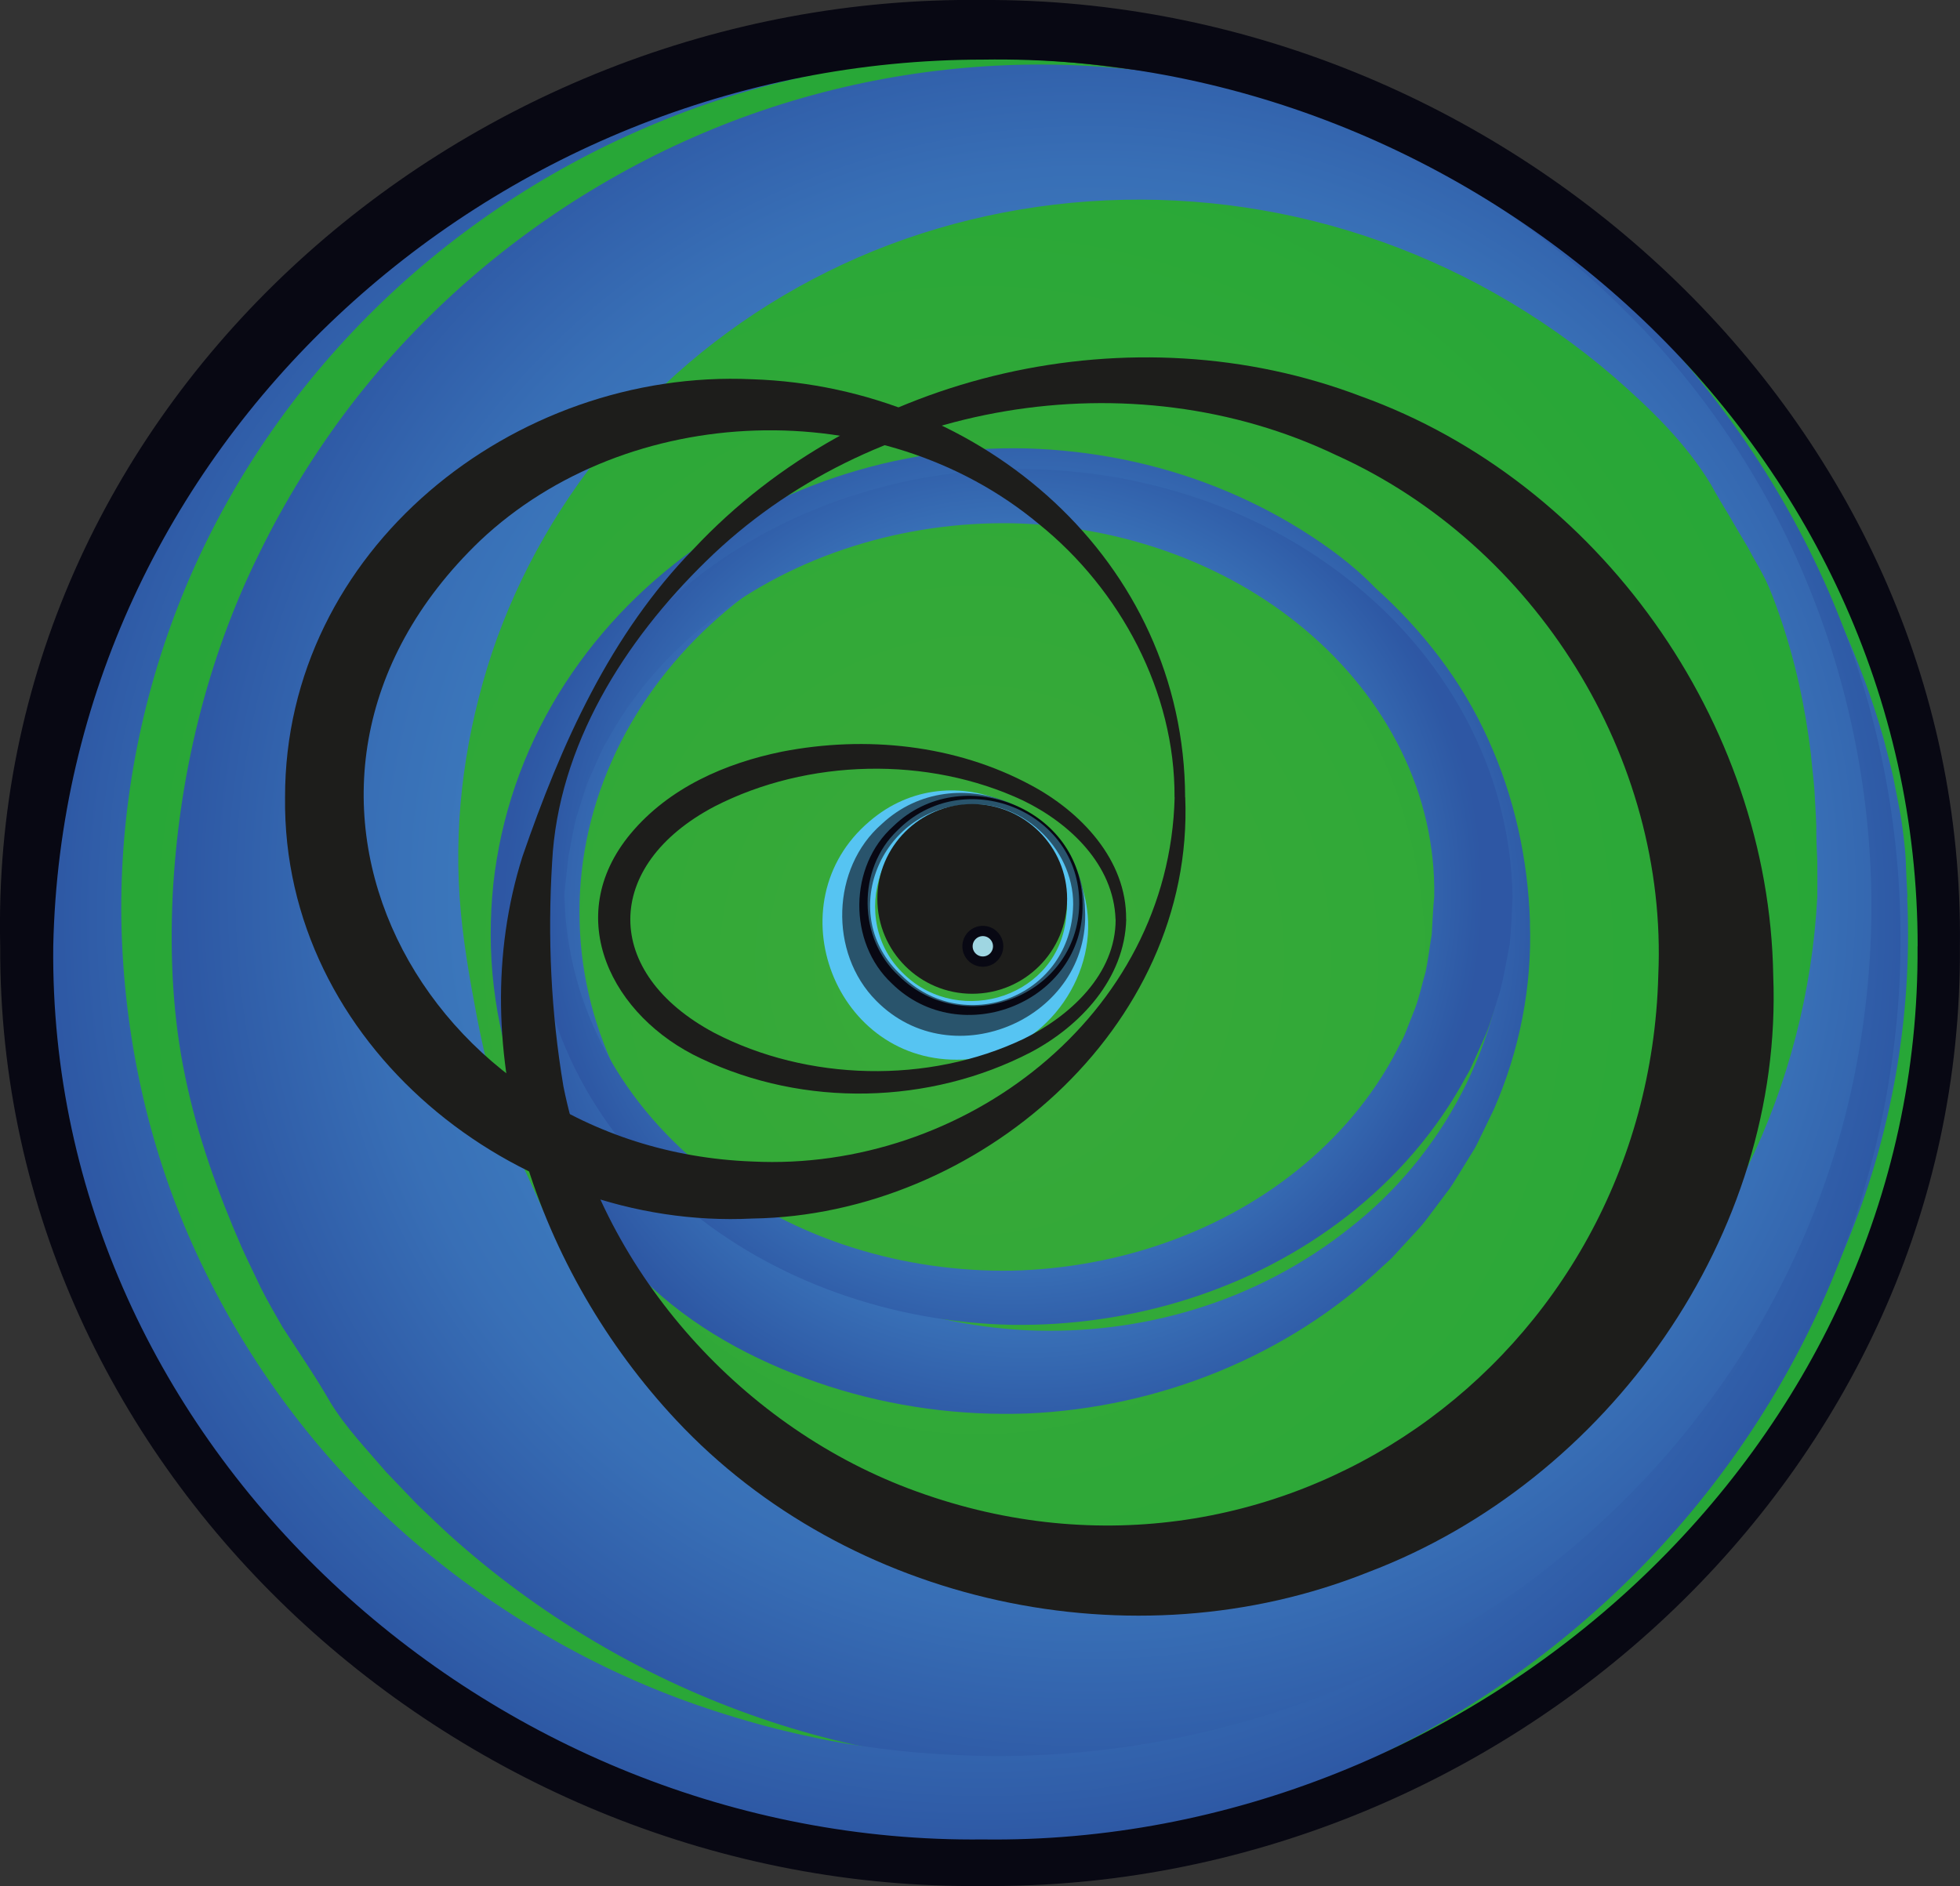
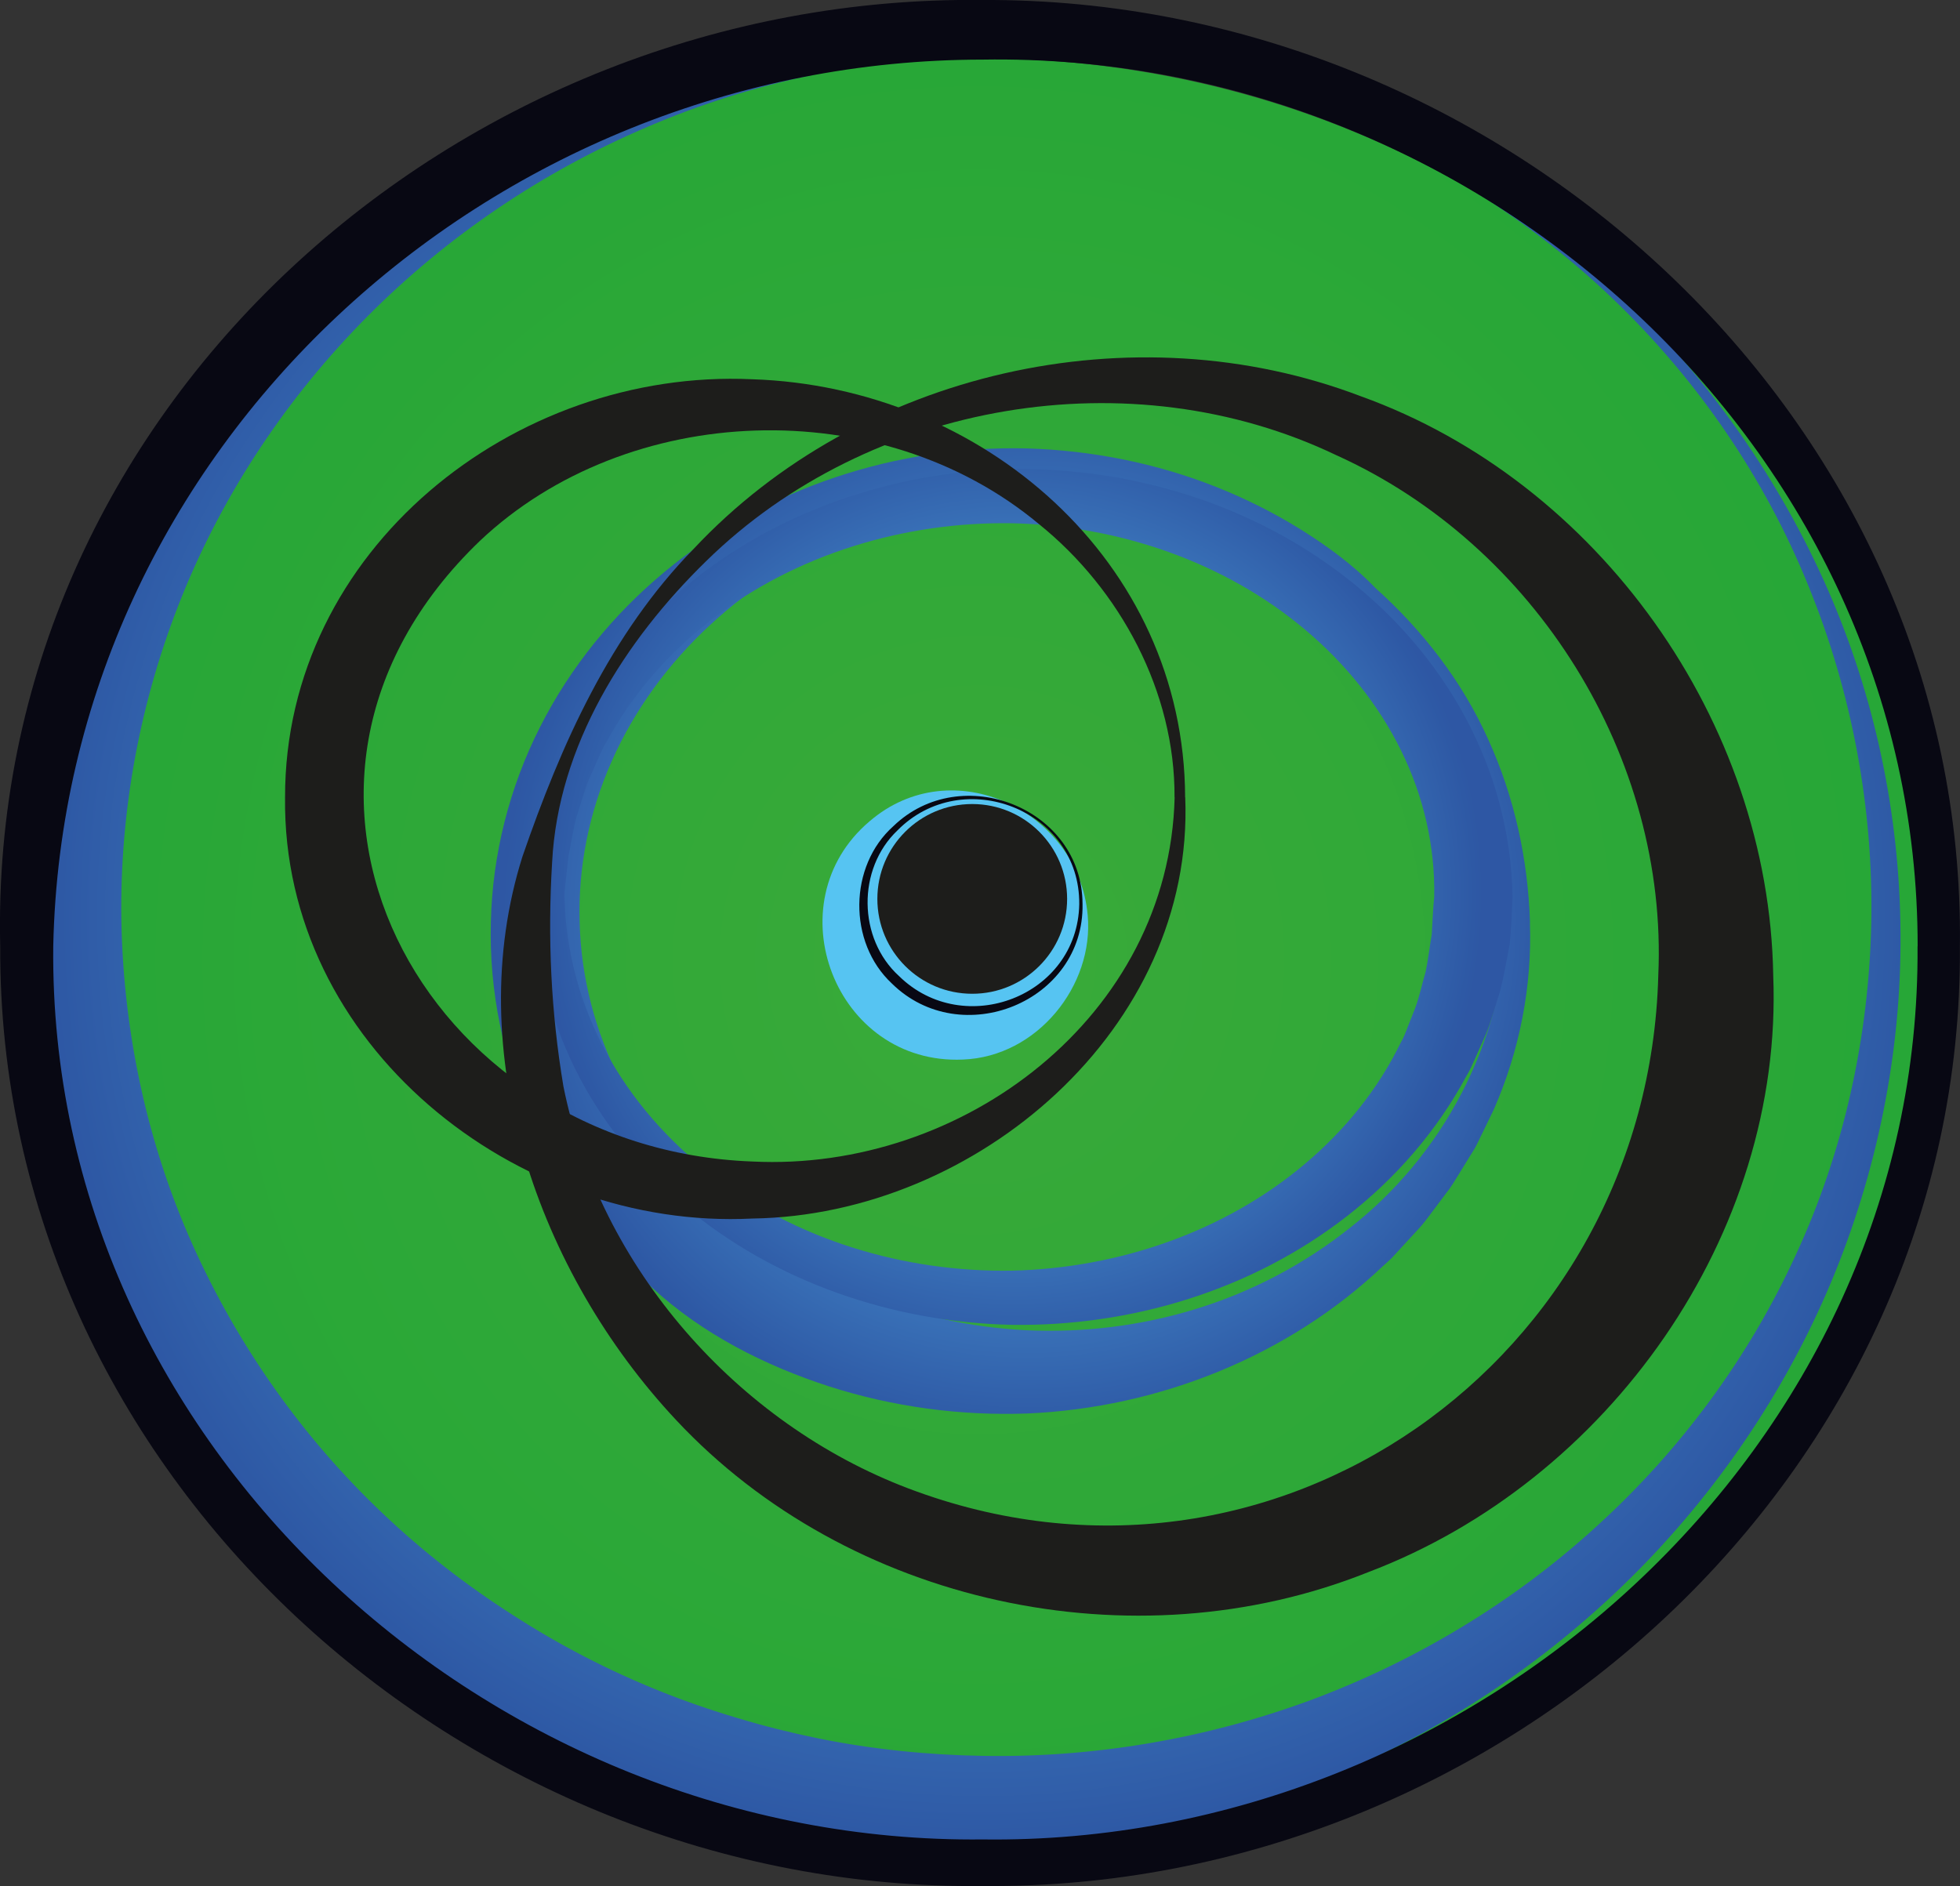
<svg xmlns="http://www.w3.org/2000/svg" xmlns:xlink="http://www.w3.org/1999/xlink" id="_Слой_1" data-name="Слой 1" viewBox="0 0 190.67 183.51">
  <rect x="0" y="0" width="190.67" height="183.51" fill="#333333" stroke="none" />
  <defs>
    <style>
      .cls-1 {
        fill: url(#_Безымянный_градиент_2027-3);
      }

      .cls-2 {
        fill: url(#_Безымянный_градиент_2409);
      }

      .cls-3 {
        fill: #080813;
      }

      .cls-4 {
        fill: url(#_Безымянный_градиент_2027-4);
      }

      .cls-5 {
        fill: #56c4f2;
      }

      .cls-6 {
        fill: url(#_Безымянный_градиент_2027-2);
      }

      .cls-7 {
        fill: #29546c;
      }

      .cls-8 {
        fill: url(#_Безымянный_градиент_2027);
      }

      .cls-9 {
        fill: #9fd6e2;
        stroke: #080813;
        stroke-miterlimit: 10;
      }

      .cls-10 {
        fill: #1d1d1b;
      }
    </style>
    <radialGradient id="_Безымянный_градиент_2409" data-name="Безымянный градиент 2409" cx="160.89" cy="40.5" fx="160.89" fy="40.5" r="107.32" gradientTransform="translate(-35.13 58.57) scale(.81 .86)" gradientUnits="userSpaceOnUse">
      <stop offset="0" stop-color="#3aaa39" />
      <stop offset="1" stop-color="#27a737" />
    </radialGradient>
    <radialGradient id="_Безымянный_градиент_2027" data-name="Безымянный градиент 2027" cx="105.95" cy="86.21" fx="105.95" fy="86.21" r="89.05" gradientTransform="translate(0 .64)" gradientUnits="userSpaceOnUse">
      <stop offset="0" stop-color="#fff" />
      <stop offset="0" stop-color="#fcfdfe" />
      <stop offset="0" stop-color="#f3f7fb" />
      <stop offset="0" stop-color="#e3eef7" />
      <stop offset="0" stop-color="#cde0f1" />
      <stop offset="0" stop-color="#b1cfe9" />
      <stop offset="0" stop-color="#8eb9df" />
      <stop offset="0" stop-color="#66a0d4" />
      <stop offset="0" stop-color="#448ccb" />
      <stop offset=".33" stop-color="#4289c8" />
      <stop offset=".57" stop-color="#3e7fc1" />
      <stop offset=".79" stop-color="#386fb6" />
      <stop offset=".98" stop-color="#2e59a5" />
      <stop offset="1" stop-color="#2e57a4" />
    </radialGradient>
    <radialGradient id="_Безымянный_градиент_2027-2" data-name="Безымянный градиент 2027" cx="95.61" cy="88.71" fx="95.61" fy="88.71" r="91.57" xlink:href="#_Безымянный_градиент_2027" />
    <radialGradient id="_Безымянный_градиент_2027-3" data-name="Безымянный градиент 2027" cx="99.88" cy="88.71" fx="99.88" fy="88.71" r="51.03" xlink:href="#_Безымянный_градиент_2027" />
    <radialGradient id="_Безымянный_градиент_2027-4" data-name="Безымянный градиент 2027" cx="98.43" cy="86.21" fx="98.43" fy="86.21" r="45.87" xlink:href="#_Безымянный_градиент_2027" />
  </defs>
  <ellipse class="cls-2" cx="95.61" cy="93.56" rx="91.55" ry="87.87" />
  <g>
-     <path class="cls-8" d="m185.53,87.27c.49,10.35-1.1,20.93-4.76,30.85-3.65,9.93-9.35,19.19-16.68,27.05-7.32,7.87-16.25,14.36-26.19,18.93-9.93,4.59-20.87,7.2-31.94,7.69-11.07.48-22.39-1.17-33.04-4.99-10.66-3.81-20.64-9.75-29.19-17.45-1.06-.97-2.09-1.97-3.14-2.97l-3-3.13c-1.87-2.19-3.91-4.3-5.43-6.77-1.44-2.52-3.09-4.9-4.67-7.35-.72-1.26-1.46-2.52-2.11-3.82-.62-1.32-1.27-2.62-1.87-3.95-2.33-5.34-4.32-10.89-5.5-16.64-1.2-5.74-1.48-11.64-1.22-17.44.54-11.6,3.32-23.1,8.4-33.38,2.51-5.14,5.52-10,8.95-14.49,3.44-4.48,7.33-8.58,11.53-12.24,8.42-7.32,18.16-12.91,28.48-16.42,10.33-3.51,21.21-4.95,31.82-4.33,10.62.63,21.02,3.29,30.41,7.8,9.4,4.49,17.79,10.78,24.6,18.34,3.44,3.76,6.29,7.94,9.34,11.96.76,1,1.5,2.03,2.19,3.1.64,1.09,1.28,2.18,1.87,3.3,1.15,2.26,2.13,4.58,3.36,6.8,2.24,4.55,4.14,9.31,5.53,14.27.32,1.24.66,2.49.93,3.75.24,1.26.51,2.53.73,3.81.19,1.28.36,2.56.45,3.86.05,1.29.1,2.58.18,3.88Zm-8.74,0c.02-1.15,0-2.3,0-3.46-.06-1.15-.11-2.3-.1-3.46-.04-1.16-.12-2.31-.18-3.47-.09-1.16-.24-2.31-.34-3.47-.55-4.63-1.55-9.26-3.12-13.73-.39-1.11-.8-2.23-1.31-3.3-.53-1.06-1.16-2.07-1.7-3.11-.6-1.02-1.22-2.03-1.8-3.06-.62-1.01-1.23-2.02-1.8-3.07-2.46-4.08-5.94-7.42-9.48-10.51-7.16-6.15-15.43-10.8-24.16-13.67-8.73-2.89-17.9-3.99-26.85-3.37-8.96.63-17.64,2.96-25.44,6.84-7.8,3.86-14.73,9.21-20.28,15.59-5.55,6.38-9.76,13.73-12.36,21.46-2.56,7.75-3.7,15.81-3.16,23.78.27,3.99.96,7.87,1.69,11.72.75,3.84,1.67,7.69,3.14,11.36.36.92.77,1.82,1.15,2.73.42.9.84,1.79,1.24,2.7.43.89.81,1.83,1.28,2.7.49.87,1.12,1.66,1.7,2.46.63.78,1.22,1.57,1.69,2.47l1.73,2.46,1.85,2.38,1.98,2.29c5.42,6,12.1,11,19.57,14.55,7.47,3.57,15.72,5.68,24.22,6.18,8.49.48,17.12-.67,25.31-3.47,8.19-2.79,15.92-7.25,22.57-13.08,6.66-5.82,12.21-13.04,16.17-21.15,3.96-8.1,6.3-17.09,6.79-26.3Z" />
    <path class="cls-6" d="m184.87,89.78c.23,11.55-1.97,23.16-6.32,33.95-4.36,10.79-10.95,20.72-19.19,29.07-8.25,8.34-18.17,15.13-29.08,19.75-10.89,4.67-22.76,7.11-34.66,7.32-5.96.07-11.93-.44-17.81-1.5-2.94-.54-5.86-1.2-8.74-2.01-2.87-.83-5.71-1.8-8.49-2.9-5.56-2.2-10.91-4.95-15.95-8.18-5.03-3.25-9.72-7.01-14.02-11.18-8.58-8.33-15.58-18.35-20.15-29.42-4.61-11.03-6.96-23.01-6.72-34.91.2-11.89,2.83-23.72,7.76-34.46,4.89-10.76,11.98-20.42,20.59-28.33,8.6-7.93,18.72-14.11,29.58-18.17,10.86-4.05,22.44-6.03,33.94-5.84,11.5.23,22.94,2.53,33.52,6.91,10.58,4.37,20.26,10.79,28.48,18.68,8.22,7.91,15,17.33,19.74,27.77,4.74,10.43,7.31,21.89,7.52,33.44Zm-2.83,0c.21-11.16-1.87-22.4-6.13-32.81-4.22-10.43-10.74-19.96-18.89-27.78-4.06-3.93-8.56-7.39-13.32-10.41-4.78-2.99-9.85-5.52-15.1-7.54-10.51-4.05-21.77-6.03-32.98-5.82-11.2.21-22.33,2.51-32.55,6.89-10.23,4.34-19.56,10.66-27.32,18.47-7.76,7.81-13.96,17.1-18.04,27.21-4.08,10.11-6.1,20.97-5.9,31.79.23,10.81,2.53,21.53,6.93,31.34,4.39,9.8,10.69,18.74,18.48,26.12,3.89,3.7,8.14,7,12.66,9.89,4.5,2.91,9.29,5.39,14.27,7.39,2.49,1,5.03,1.88,7.6,2.64,2.57.78,5.18,1.43,7.81,1.97,5.27,1.07,10.65,1.62,16.05,1.71,10.8.19,21.63-1.65,31.83-5.4,10.18-3.78,19.72-9.49,27.83-16.89,8.13-7.37,14.83-16.4,19.44-26.48,4.65-10.05,7.1-21.14,7.33-32.3Z" />
    <path class="cls-1" d="m148.83,89.78c.22,6.16-.99,12.42-3.5,18.14l-1.02,2.11c-.36.69-.64,1.43-1.08,2.08l-1.23,2c-.42.66-.8,1.35-1.3,1.96l-1.41,1.88c-.47.63-.94,1.27-1.49,1.83l-1.6,1.74-.8.87c-.28.28-.58.53-.87.8-9.17,8.71-21.74,13.79-34.63,14.34-6.45.23-12.99-.63-19.25-2.64-6.23-2.02-12.3-5.08-17.22-9.61-4.94-4.47-8.98-9.96-11.72-16.06-2.75-6.09-4.13-12.81-3.96-19.44.14-6.64,1.82-13.21,4.79-19.05,2.96-5.85,7.15-10.97,12.1-15.08,9.91-8.25,22.74-12.33,35.27-12.02,6.27.19,12.49,1.42,18.28,3.7,2.89,1.14,5.69,2.53,8.32,4.17,2.63,1.64,5.15,3.48,7.29,5.71,4.58,4.1,8.44,9.08,10.96,14.7,2.56,5.6,3.89,11.71,4.08,17.86Zm-2.25,0c.22-5.84-1.22-11.7-3.83-16.91-2.64-5.2-6.28-9.88-10.73-13.64-2.37-1.7-4.73-3.37-7.28-4.75-2.53-1.39-5.19-2.54-7.92-3.45-5.47-1.82-11.23-2.63-16.94-2.5-11.43.33-22.62,4.68-30.78,12.26-4.08,3.76-7.39,8.29-9.59,13.27-2.21,4.97-3.29,10.36-3.12,15.72.14,5.36,1.52,10.61,3.95,15.33,2.42,4.73,5.88,8.89,9.96,12.29,4.1,3.35,8.57,6.41,13.6,8.47,5.01,2.09,10.44,3.28,15.98,3.56,5.54.25,11.15-.43,16.51-2.09,5.36-1.65,10.45-4.31,14.9-7.85,8.97-6.98,14.93-18.01,15.29-29.71Z" />
    <path class="cls-4" d="m54.92,87.27c.1,5.28,1.53,10.48,4.03,15.08,2.49,4.61,6.02,8.63,10.16,11.84,8.3,6.46,18.9,9.61,29.32,9.44,10.43-.24,20.75-3.82,28.54-10.41,3.88-3.27,7.1-7.27,9.27-11.73.32-.53.53-1.12.75-1.69l.68-1.72c.43-1.15.67-2.37,1.02-3.54.25-1.2.38-2.42.59-3.62.07-1.22.12-2.44.24-3.66.1-4.89-1.03-9.8-3.23-14.25-2.19-4.46-5.42-8.46-9.31-11.73-7.8-6.58-18.13-10.15-28.56-10.37-10.42-.16-21.02,3-29.3,9.46-4.13,3.21-7.65,7.23-10.13,11.84-.36.55-.6,1.16-.87,1.76l-.8,1.79c-.5,1.21-.82,2.48-1.24,3.72-.32,1.27-.52,2.57-.79,3.85-.11,1.3-.33,2.61-.39,3.93Zm-2.79,0c-.24-5.74,1.21-11.5,3.74-16.66,2.55-5.17,6.27-9.73,10.68-13.42,8.84-7.42,20.35-11.32,31.88-11.55,11.52-.16,23.3,3.34,32.62,10.64,4.65,3.63,8.65,8.21,11.5,13.52,2.86,5.3,4.5,11.35,4.59,17.47-.06,1.52-.12,3.05-.27,4.57-.3,1.5-.54,3.01-.91,4.49-.48,1.45-.85,2.93-1.43,4.33l-.92,2.08c-.31.69-.6,1.39-1,2.03-2.86,5.32-6.88,9.9-11.54,13.53-9.34,7.29-21.12,10.77-32.65,10.6-11.53-.24-23.03-4.15-31.86-11.57-4.4-3.69-8.11-8.25-10.65-13.41-2.55-5.15-3.89-10.91-3.79-16.64Z" />
  </g>
  <g>
    <g>
-       <path class="cls-5" d="m105.81,89.04c.63,6.82-4.89,13.78-12.13,14.05-12.43.56-18.47-15.22-9.1-23.17,8.06-6.95,20.33-1.03,21.23,9.12h0Zm-2.07,0c.69-5.84-4.17-10.87-10.06-10.28-8.04.62-11.4,10.73-5.71,16.05,5.43,5.22,15.15,2.17,15.77-5.78h0Z" />
-       <path class="cls-7" d="m105.55,88.5c.57,10.52-12.85,16.43-20.31,8.87-4.64-4.67-4.35-12.94.54-17.2,7.22-6.74,19.52-1.44,19.77,8.33h0Zm-1.17,0c.37-5.52-4.69-10.71-10.26-10.21-8.52.34-12.78,10.82-6.43,16.6,6,5.95,16.21,2.2,16.69-6.4h0Z" />
+       <path class="cls-5" d="m105.81,89.04c.63,6.82-4.89,13.78-12.13,14.05-12.43.56-18.47-15.22-9.1-23.17,8.06-6.95,20.33-1.03,21.23,9.12h0Zm-2.07,0h0Z" />
      <path class="cls-3" d="m105.31,87.96c.17,9.53-11.83,14.35-18.55,7.73-4.29-4-4.2-11.43.15-15.31,6.62-6.39,18.38-1.74,18.4,7.58h0Zm-.32,0c.07-9.17-11.33-13.59-17.68-7.17-3.95,3.75-3.86,10.54.15,14.18,6.3,6.18,17.38,1.97,17.53-7.01h0Z" />
    </g>
    <path class="cls-3" d="m190.66,92.07c.36,51.36-44.65,91.88-95.06,91.43C45.13,184.07-.19,143.54.02,92.07-1.21,39.75,44.59-.62,95.61,0c50.48-.24,95.68,40.59,95.05,92.06h0Zm-4.11,0c.03-48.76-43.11-87.05-90.95-86.27-47.9.02-89.4,37.78-90.42,86.27-.5,48.68,42.67,87.42,90.42,86.9,47.82.64,91.31-38.12,90.94-86.9h0Z" />
    <circle class="cls-10" cx="94.58" cy="87.46" r="9.23" />
-     <circle class="cls-9" cx="95.61" cy="92.07" r="1.49" />
    <path class="cls-10" d="m115.3,77.58c.91,22.46-20.25,40.67-42.12,40.98-23.01,1.15-45.74-16.91-45.45-40.98-.03-24.08,22.28-41.75,45.44-40.68,22.36.72,42.04,17.65,42.12,40.67h0Zm-1.04,0c.06-10.27-5.28-20.21-13.18-26.58-15.42-12.88-40.01-11.95-54.38,1.61-24.86,23.84-5.52,59.22,26.49,60.4,20.46,1.02,40.56-14.11,41.08-35.44h0Z" />
-     <path class="cls-10" d="m109.56,89.44c-.14,5.77-4.45,10.39-9.3,12.95-9.83,5.09-22.01,5.39-32.08.59-8.62-4.03-13.62-13.71-6.83-21.87,3.73-4.47,9.22-6.86,14.74-7.98,8.13-1.58,16.87-.69,24.21,3.27,4.82,2.57,9.31,7.24,9.25,13.04h0Zm-1.04,0c-.18-5.31-4.46-9.35-8.99-11.55-9.28-4.36-20.95-4.07-30.01.57-10.93,5.75-10.93,16.22-.04,22.03,9.06,4.71,20.81,5.01,30.1.59,4.51-2.21,8.97-6.29,8.95-11.64h0Z" />
    <path class="cls-10" d="m172.5,94.9c1.01,25.22-16.05,49.22-39.41,58.07-22.83,9.14-50.56,3.13-67.32-14.81-13.42-14.33-20.95-35.82-14.94-54.84,3.76-10.89,8.53-21.63,16.68-29.95,16.16-17.24,42.71-23.26,64.86-14.82,23.14,8.32,39.73,31.67,40.13,56.34h0Zm-11.18,0c.95-21.19-11.93-41.85-31.32-50.61-19.99-9.57-45.4-5.28-61.29,10.29-7.96,7.76-14.42,17.97-15,29.32-.45,7.34-.11,14.59,1.1,21.8,3.53,17.62,16.88,32.79,33.56,39.12,35.53,13.48,71.95-12.49,72.95-49.9h0Z" />
  </g>
</svg>